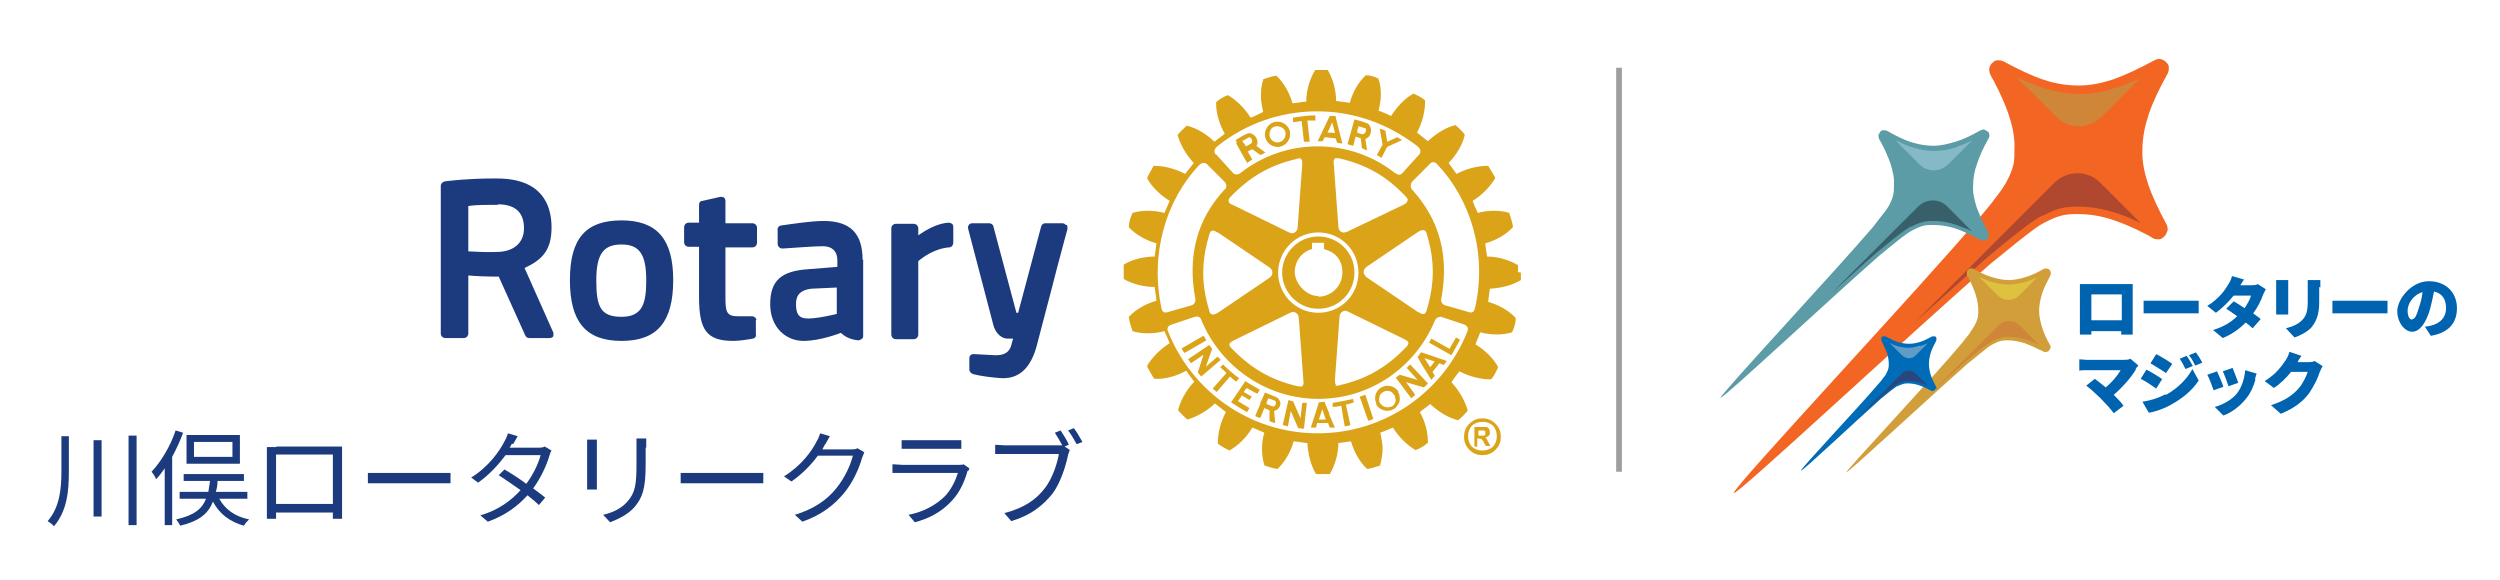
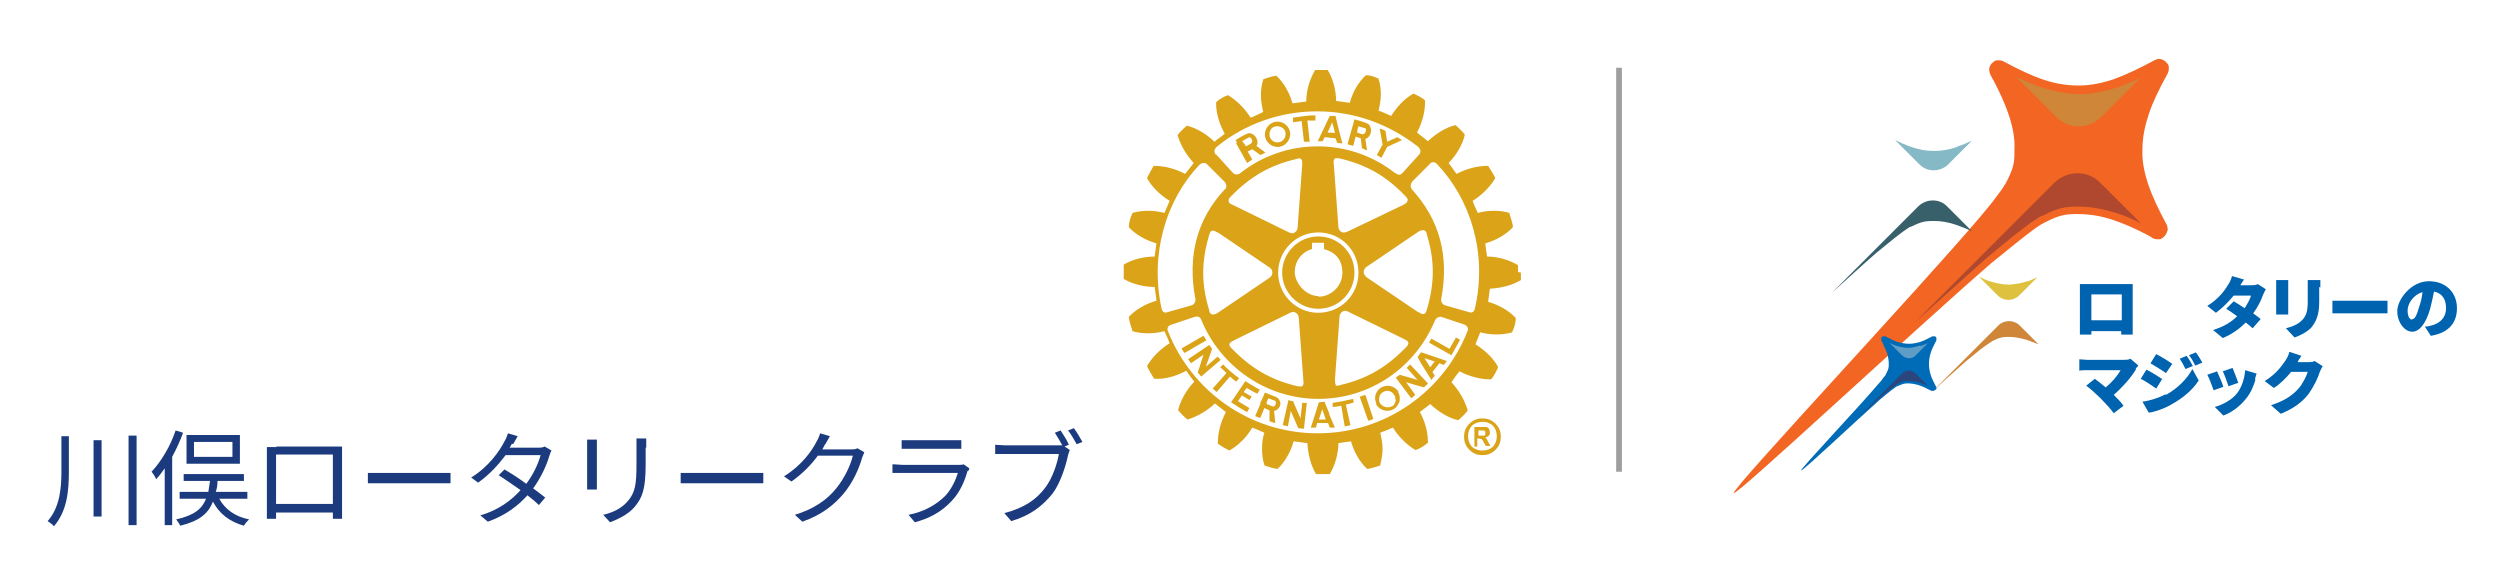
<svg xmlns="http://www.w3.org/2000/svg" version="1.1" viewBox="0 0 435.6 101.1">
  <defs>
    <style>
      .cls-1 {
        fill: #f26522;
      }

      .cls-2 {
        fill: #dec23f;
      }

      .cls-3 {
        fill: #9e9e9f;
      }

      .cls-4 {
        fill: #daa318;
      }

      .cls-5 {
        fill: #006bb6;
      }

      .cls-6 {
        fill: #1b3b7e;
      }

      .cls-7 {
        fill: #0063b0;
      }

      .cls-8 {
        fill: #5c9ca7;
      }

      .cls-9 {
        fill: #84b9c5;
      }

      .cls-10 {
        fill: #d19e3a;
      }

      .cls-11 {
        fill: #af482f;
      }

      .cls-12 {
        fill: #2b457d;
      }

      .cls-13 {
        fill: #37606a;
      }

      .cls-14 {
        fill: #5f9dc7;
      }

      .cls-15 {
        fill: #cf8638;
      }
    </style>
  </defs>
  <g>
    <g id="Layer_2">
      <g>
        <path class="cls-1" d="M377.7,40.2c0-.3,0-.7-.2-1.1-1.4-2.6-2.5-4.9-3.2-7-.7-2.1-1.1-4.1-1-6.1,0-2,.4-4,1.1-6.1.7-2.1,1.8-4.4,3.3-7.1.2-.4.2-.7.2-1.1,0-.3-.2-.6-.5-.9-.2-.2-.5-.4-.9-.5s-.7,0-1.1.2c-2.6,1.4-4.9,2.5-7.1,3.3-2.1.7-4.1,1.1-6.1,1.1-2,0-4-.3-6.1-1-2.1-.7-4.4-1.8-7-3.2-.4-.2-.7-.2-1.1-.2-.3,0-.6.2-.9.5-.2.2-.4.5-.5.9,0,.3,0,.7.2,1.1.2.4.4.8.6,1.1,1.1,2.1,2,4.1,2.6,5.9.7,2.1,1.1,4.1,1,6.1,0,2,0,3-1.5,5.8-.3.5-.8,1.3-1.6,2.3-.7,1-1.7,2.2-2.8,3.5-10.3,12.2-43.5,47.6-43,48.2.5.5,30.4-27.5,44.8-40,3.2-2.6,5.9-4.8,7.7-6.1.7-.5,1.2-.8,1.6-1,2.7-1.4,3.8-1.5,5.8-1.5,2,0,4,.3,6.1,1,1.8.6,3.7,1.4,5.8,2.5.4.2.8.4,1.2.7.4.2.7.2,1.1.2.3,0,.6-.2.9-.5s.4-.5.5-.9Z" />
        <path class="cls-15" d="M368.9,15.2c-2.3.8-4.4,1.2-6.5,1.2-2.1,0-4.2-.4-6.5-1.1-1.4-.5-2.9-1.1-4.6-1.9l7,7c2.2,2.2,5.7,2.1,7.8,0l6.8-6.8c-1.4.7-2.8,1.2-4,1.7Z" />
        <path class="cls-11" d="M355.9,37.6c2.9-1.5,4.1-1.6,6.3-1.6,2.1,0,4.2.4,6.5,1.1,1.3.4,2.8,1,4.3,1.8l-7.1-7.1c-2.2-2.2-5.7-2.1-7.9,0l-24.4,24.4c4.7-4.2,9.1-8.2,12.6-11.3h0s0,0,0,0c3.6-3,6.1-5,7.8-6.2.8-.5,1.3-.9,1.8-1.1Z" />
-         <path class="cls-10" d="M357.3,60.8c0-.2,0-.3,0-.5-.7-1.2-1.2-2.3-1.5-3.3-.3-1-.5-1.9-.5-2.9,0-.9.2-1.9.5-2.9.3-1,.9-2.1,1.5-3.3,0-.2.1-.3,0-.5,0-.2-.1-.3-.2-.4s-.3-.2-.4-.2-.3,0-.5,0c-1.2.7-2.3,1.2-3.3,1.5-1,.3-2,.5-2.9.5-.9,0-1.9-.2-2.9-.5-1-.3-2.1-.8-3.3-1.5-.2,0-.3-.1-.5,0-.2,0-.3.1-.4.2s-.2.3-.2.4c0,.2,0,.3,0,.5,0,.2.2.4.3.5.5,1,.9,1.9,1.2,2.8.3,1,.5,1.9.5,2.9,0,.9,0,1.4-.7,2.7-.1.2-.4.6-.7,1.1-.3.5-.8,1-1.3,1.7-4.8,5.8-20.5,22.5-20.3,22.7.2.2,14.4-13,21.1-18.9,1.5-1.2,2.8-2.3,3.6-2.9.3-.2.6-.4.8-.5,1.3-.7,1.8-.7,2.7-.7.9,0,1.9.2,2.9.5.8.3,1.7.7,2.7,1.2.2,0,.4.2.6.3.2,0,.3.1.5,0,.2,0,.3-.1.4-.2s.2-.3.2-.4Z" />
        <path class="cls-2" d="M353.2,49c-1.1.4-2.1.5-3.1.6-1,0-2-.2-3.1-.5-.7-.2-1.4-.5-2.2-.9l3.3,3.3c1,1,2.7,1,3.7,0l3.2-3.2c-.7.3-1.3.6-1.9.8Z" />
        <path class="cls-15" d="M347,59.5c1.4-.7,1.9-.8,3-.8,1,0,2,.2,3.1.5.6.2,1.3.5,2.1.8l-3.3-3.3c-1-1-2.7-1-3.7,0l-11.5,11.5c2.2-2,4.3-3.9,5.9-5.3h0s0,0,0,0c1.7-1.4,2.9-2.4,3.7-2.9.4-.3.6-.4.8-.5Z" />
-         <path class="cls-8" d="M346.5,41.1c0-.2,0-.4-.1-.7-.9-1.6-1.5-3-2-4.3-.4-1.3-.7-2.6-.6-3.8,0-1.2.2-2.5.7-3.8.4-1.3,1.1-2.8,2-4.4.1-.2.2-.4.1-.7,0-.2-.1-.4-.3-.5s-.3-.2-.5-.3-.4,0-.7.1c-1.6.9-3,1.6-4.4,2-1.3.4-2.6.7-3.8.7-1.2,0-2.5-.2-3.8-.6-1.3-.4-2.7-1.1-4.3-2-.2-.1-.4-.1-.7-.1-.2,0-.4.1-.5.3s-.2.3-.3.5c0,.2,0,.4.1.7.1.2.3.5.4.7.7,1.3,1.2,2.5,1.6,3.6.4,1.3.7,2.6.6,3.8,0,1.2,0,1.9-.9,3.6-.2.3-.5.8-1,1.4-.5.6-1,1.3-1.7,2.2-6.4,7.5-26.9,29.5-26.6,29.8.3.3,18.8-17,27.7-24.8,2-1.6,3.6-3,4.8-3.8.4-.3.8-.5,1-.6,1.7-.9,2.3-.9,3.6-.9,1.2,0,2.5.2,3.8.6,1.1.4,2.3.9,3.6,1.6.3.1.5.3.8.4.2.1.4.1.7.1.2,0,.4-.1.5-.3s.2-.3.3-.5Z" />
        <path class="cls-9" d="M341,25.6c-1.4.5-2.7.7-4,.7-1.3,0-2.6-.2-4-.7-.9-.3-1.8-.7-2.8-1.2l4.3,4.3c1.3,1.3,3.5,1.3,4.9,0l4.2-4.2c-.9.4-1.7.8-2.5,1Z" />
        <path class="cls-13" d="M333,39.5c1.8-.9,2.5-1,3.9-1,1.3,0,2.6.2,4,.7.8.3,1.7.6,2.7,1.1l-4.4-4.4c-1.3-1.3-3.5-1.3-4.9,0l-15.1,15.1c2.9-2.6,5.6-5.1,7.8-7h0s0,0,0,0c2.2-1.8,3.8-3.1,4.8-3.8.5-.3.8-.6,1.1-.7Z" />
-         <path class="cls-5" d="M337.4,67.8c0-.1,0-.2,0-.3-.4-.8-.8-1.5-1-2.2-.2-.7-.3-1.3-.3-1.9,0-.6.1-1.2.3-1.9.2-.7.6-1.4,1-2.2,0-.1,0-.2,0-.3,0-.1,0-.2-.1-.3s-.2-.1-.3-.1-.2,0-.3,0c-.8.4-1.5.8-2.2,1-.7.2-1.3.3-1.9.3-.6,0-1.2-.1-1.9-.3-.7-.2-1.4-.6-2.2-1-.1,0-.2,0-.3,0-.1,0-.2,0-.3.1s-.1.2-.1.3c0,.1,0,.2,0,.3,0,.1.1.2.2.4.3.7.6,1.3.8,1.8.2.7.3,1.3.3,1.9,0,.6,0,.9-.5,1.8,0,.2-.3.4-.5.7-.2.3-.5.7-.9,1.1-3.2,3.8-13.6,14.8-13.4,15,.2.2,9.5-8.6,13.9-12.5,1-.8,1.8-1.5,2.4-1.9.2-.2.4-.3.5-.3.9-.4,1.2-.5,1.8-.5.6,0,1.2.1,1.9.3.6.2,1.1.4,1.8.8.1,0,.3.1.4.2.1,0,.2,0,.3,0,.1,0,.2,0,.3-.1s.1-.2.1-.3Z" />
+         <path class="cls-5" d="M337.4,67.8c0-.1,0-.2,0-.3-.4-.8-.8-1.5-1-2.2-.2-.7-.3-1.3-.3-1.9,0-.6.1-1.2.3-1.9.2-.7.6-1.4,1-2.2,0-.1,0-.2,0-.3,0-.1,0-.2-.1-.3s-.2-.1-.3-.1-.2,0-.3,0c-.8.4-1.5.8-2.2,1-.7.2-1.3.3-1.9.3-.6,0-1.2-.1-1.9-.3-.7-.2-1.4-.6-2.2-1-.1,0-.2,0-.3,0-.1,0-.2,0-.3.1s-.1.2-.1.3c0,.1,0,.2,0,.3,0,.1.1.2.2.4.3.7.6,1.3.8,1.8.2.7.3,1.3.3,1.9,0,.6,0,.9-.5,1.8,0,.2-.3.4-.5.7-.2.3-.5.7-.9,1.1-3.2,3.8-13.6,14.8-13.4,15,.2.2,9.5-8.6,13.9-12.5,1-.8,1.8-1.5,2.4-1.9.2-.2.4-.3.5-.3.9-.4,1.2-.5,1.8-.5.6,0,1.2.1,1.9.3.6.2,1.1.4,1.8.8.1,0,.3.1.4.2.1,0,.2,0,.3,0,.1,0,.2,0,.3-.1Z" />
        <path class="cls-14" d="M334.6,60.2c-.7.2-1.4.4-2,.4-.7,0-1.3-.1-2-.3-.4-.1-.9-.3-1.4-.6l2.2,2.2c.7.7,1.8.7,2.4,0l2.1-2.1c-.5.2-.9.4-1.3.5Z" />
        <path class="cls-12" d="M330.6,66.9c.9-.5,1.3-.5,2-.5.7,0,1.3.1,2,.3.4.1.9.3,1.4.6l-2.2-2.2c-.7-.7-1.8-.7-2.4,0l-7.6,7.6c1.5-1.3,2.8-2.6,3.9-3.5h0s0,0,0,0c1.1-.9,1.9-1.6,2.4-1.9.2-.2.4-.3.5-.4Z" />
        <g>
          <path class="cls-7" d="M363.8,49.5h6.6c.3,0,.8,0,1.2,0,0,.4,0,.9,0,1.3v5.7c0,.5,0,1.8,0,1.8h-2s0-.3,0-.6h-5.2v.6h-2s0-1.1,0-1.8v-5.7c0-.4,0-.9,0-1.3.5,0,1,0,1.4,0ZM364.4,55.8h5.3v-4.5h-5.3v4.5Z" />
-           <path class="cls-7" d="M375.5,52.4h6.2c.5,0,1.1,0,1.4,0v2.2c-.3,0-1,0-1.4,0h-6.2c-.7,0-1.6,0-2,0v-2.2c.5,0,1.5,0,2,0Z" />
          <path class="cls-7" d="M390.2,49.7h2c.4,0,.9,0,1.2-.2l1.4.9c-.2.3-.3.6-.5,1-.3.9-.9,2.1-1.7,3.2.5.4,1,.7,1.3,1l-1.4,1.6c-.3-.3-.7-.6-1.2-1-1,1-2.3,2-4,2.7l-1.7-1.4c2-.6,3.3-1.5,4.2-2.4-.7-.5-1.4-1-1.9-1.3l1.3-1.3c.5.3,1.2.7,1.9,1.2.5-.8,1-1.6,1.1-2.2h-3c-.9,1.1-2,2.2-3.1,3l-1.5-1.2c2.1-1.3,3.1-2.8,3.7-3.8.2-.3.5-.9.6-1.4l2.1.6c-.3.4-.5.8-.7,1.1Z" />
          <path class="cls-7" d="M398.7,49.7v4c0,.3,0,.8,0,1.1h-2.1c0-.2,0-.7,0-1.1v-4c0-.2,0-.6,0-.9h2.1c0,.3,0,.5,0,.9ZM404.1,50v2.6c0,2.4-.6,3.5-1.4,4.5-.8.8-2,1.4-2.9,1.7l-1.5-1.6c1.2-.3,2.1-.7,2.8-1.4.8-.8,1-1.7,1-3.3v-2.4c0-.5,0-.9,0-1.3h2.2c0,.4,0,.8,0,1.3Z" />
          <path class="cls-7" d="M408.4,52.4h6.2c.5,0,1.1,0,1.4,0v2.2c-.3,0-1,0-1.4,0h-6.2c-.7,0-1.6,0-2,0v-2.2c.5,0,1.5,0,2,0Z" />
          <path class="cls-7" d="M423.6,58.6l-1.1-1.7c.5,0,.8-.1,1.2-.2,1.5-.4,2.5-1.4,2.5-3s-.7-2.6-2.1-2.9c-.2,1-.4,2-.7,3.1-.7,2.4-1.8,3.9-3.1,3.9s-2.6-1.6-2.6-3.6,2.4-5.2,5.5-5.2,4.9,2.1,4.9,4.7-1.5,4.3-4.5,4.8ZM420.3,55.6c.5,0,.8-.7,1.2-2.1.3-.8.5-1.7.6-2.6-1.7.5-2.6,2.1-2.6,3.2s.4,1.6.8,1.6Z" />
        </g>
        <g>
          <path class="cls-7" d="M372.2,64.3c-.8,1.4-2.4,3.2-3.9,4.5.6.6,1.3,1.3,1.7,1.9l-1.7,1.3c-.5-.7-1.5-1.8-2.3-2.6-.7-.7-1.8-1.7-2.5-2.2l1.5-1.2c.5.4,1.2.9,1.9,1.5,1.1-.9,2.1-2.1,2.6-3h-5.8c-.5,0-1.2,0-1.4.1v-2c.3,0,1,.1,1.4.1h6.2c.5,0,1,0,1.3-.2l1.4,1.2c-.2.2-.4.4-.5.6Z" />
          <path class="cls-7" d="M376.7,66.1l-1,1.6c-.7-.5-1.9-1.3-2.7-1.7l1-1.6c.8.4,2.1,1.2,2.8,1.7ZM377.4,68.8c2-1.1,3.7-2.8,4.6-4.5l1.1,2c-1.1,1.7-2.8,3.1-4.8,4.2-1.2.7-2.9,1.3-3.9,1.4l-1.1-1.9c1.3-.2,2.7-.6,4-1.3ZM378.5,63.4l-1.1,1.6c-.7-.5-1.9-1.2-2.7-1.7l1-1.6c.8.4,2.1,1.2,2.8,1.7ZM382,63.8l-1.2.5c-.4-.8-.6-1.2-1-1.8l1.2-.5c.4.5.8,1.3,1.1,1.8ZM383.7,63.2l-1.2.5c-.4-.8-.6-1.2-1.1-1.8l1.2-.5c.4.5.8,1.2,1.1,1.7Z" />
          <path class="cls-7" d="M387.4,67.4l-1.7.6c-.2-.6-.8-2.2-1.1-2.7l1.7-.6c.3.7.9,2,1.1,2.7ZM393,66.1c-.3,1.1-.8,2.3-1.6,3.3-1.1,1.4-2.6,2.5-4,3l-1.5-1.5c1.2-.3,3-1.2,3.9-2.4.8-1,1.3-2.6,1.4-4l2,.6c-.2.5-.2.7-.3,1ZM390,66.7l-1.7.6c-.2-.6-.7-2-1-2.6l1.7-.6c.2.5.8,2,1,2.6Z" />
          <path class="cls-7" d="M400.2,63.1h1.9c.4,0,.9,0,1.2-.2l1.4.9c-.2.3-.3.6-.5,1-.3,1-1,2.5-2,3.9-1.1,1.4-2.6,2.5-4.8,3.4l-1.7-1.5c2.5-.8,3.8-1.8,4.8-2.9.7-.8,1.4-2.2,1.6-2.9h-2.9c-.8,1-1.9,2.1-3,2.8l-1.6-1.2c2.1-1.3,3-2.7,3.7-3.7.2-.3.5-.9.6-1.4l2.1.7c-.3.4-.6.9-.7,1.2Z" />
        </g>
      </g>
      <g>
        <g>
-           <path class="cls-6" d="M131.7,55.7v2.5c.1.4-.1.7-.5.8-1.1.2-2.5.4-3.4.4-4.6,0-6-1.8-6-7.6v-8.8h-1.8c-.4,0-.8-.3-.8-.8v-2.6c0-.4.3-.8.8-.8h1.8v-3.1c0-.4.2-.7.6-.7l3.1-.7c.2,0,.5,0,.6.1.2.1.3.4.3.6v3.9h4.7c.4,0,.8.3.8.8v2.6c0,.4-.3.8-.8.8h-4.7v8.2c0,2.8,0,3.8,2.1,3.8s1.9,0,2.5,0c.4,0,.8.3.8.7M117.3,48.8c0,7.3-2.8,10.6-9,10.6s-9-3.3-9-10.6,2.8-10.4,9-10.4,9,3.3,9,10.4M112.6,48.8c0-4.5-1.2-6.2-4.3-6.2s-4.4,1.6-4.4,6.2.7,6.4,4.4,6.4,4.3-2.4,4.3-6.4M185.7,39.2c-.1-.2-.4-.3-.6-.3h-3c-.3,0-.6.2-.7.6l-4,15h-.3l-4-15c0-.3-.4-.6-.7-.6h-3c-.2,0-.5.1-.6.3-.1.2-.2.4-.1.7l4.4,16.8c.2.8,1,2.3,2.5,2.3h.9c0,.3-.2.6-.2.8h0c-.2.9-.6,2.1-2.8,2.1l-3.8-.2c-.2,0-.4,0-.6.2-.2.2-.2.4-.2.6v2c.1.3.3.6.7.7,1.1.3,3.3.6,5,.7,0,0,.2,0,.2,0,2.9,0,4.8-1.9,5.8-5.5,1.1-4.3,2.6-9.8,3.6-13.8.5-1.8.9-3.4,1.2-4.5l.6-2.2c0-.2,0-.5-.1-.7M96.4,57.9c.1.2,0,.5,0,.7-.1.2-.4.3-.6.3h-3.6c-.3,0-.6-.2-.7-.5l-4.6-10.2c-2.3,0-4.2-.1-5.3-.2v10.1c0,.4-.3.8-.8.8h-3.2c-.4,0-.8-.3-.8-.8v-25.7c0-.4.3-.7.7-.8,4.1-.5,7.3-.5,8.5-.5s.6,0,.6,0c7.8,0,9.5,4.6,9.5,8.5s-1.5,5.6-4.7,7.1l4.9,11ZM86.8,35.7h-1.7c-1.9,0-2.9.1-3.5.2v7.9c.9,0,2.6.2,4.9.1,3,0,4.8-1.6,4.8-4.1s-1.2-4.2-4.6-4.2M150.4,45.2v13.3c0,.2,0,.4-.3.6-.2.1-.4.2-.6.2-1.6-.2-2.3-.7-3-1.3,0,0-3.5,1.4-6.5,1.4s-5.8-2.3-5.8-6.4,1.9-5.8,6.7-6.1l5-.4v-1.2c0-1.5-.9-2.4-2.5-2.4s-5.3.3-7,.4c-.2,0-.4,0-.6-.2-.2-.1-.2-.3-.3-.5v-2.5c-.1-.4.2-.7.5-.8,1.5-.2,5.2-.8,7.5-.8,4.7,0,6.8,2.2,6.8,6.8M141.4,50.3c-1.8.2-2.7,1-2.7,2.6s.3,2.6,2.1,2.6,5-.8,5-.8v-4.6l-4.4.2ZM165.3,38.8c-2,.1-4,1.3-5.3,2.2v-1.2c0-.4-.3-.8-.8-.8h-3.1c-.4,0-.8.3-.8.8v18.5c0,.4.3.8.8.8h3.1c.4,0,.8-.3.8-.8v-12.8c.7-.6,2.8-2.2,5.4-2.4.4,0,.7-.4.7-.8v-2.7c0-.2,0-.4-.2-.6-.2-.1-.4-.2-.6-.2" />
          <g>
            <path class="cls-4" d="M214.4,65.5l-2.4,2.8-.7-.6,2.4-2.7c-.4-.4-.7-.7-1.1-1l.5-.5c.9.9,1.7,1.6,2.8,2.4l-.5.6c-.4-.3-.8-.6-1.1-.9M209.7,58.5l-3.8,2.2c.1.3.3.6.5.8l3.8-2.2c-.2-.3-.3-.5-.5-.8M212.2,62.1l-2.1,1.8,1.1-3.1c-.2-.3-.3-.4-.5-.7l-3.7,2.5c.2.2.4.5.5.7l2.2-1.5-1,3.1c.2.2.4.5.6.7l3.4-2.9c-.2-.2-.4-.4-.6-.6M217.2,67.6c.6.3,1.2.7,1.9,1l.4-.7c-.9-.5-1.8-1-2.5-1.5l-2.5,3.7c1,.6,1.8,1.2,2.8,1.7l.4-.7-2-1.2.7-1,1.3.8.4-.6c-.4-.2-.9-.5-1.4-.8l.6-.8ZM229.7,53.8c-3.5,0-6.3-2.9-6.3-6.3s2.8-6.3,6.3-6.3,6.3,2.8,6.3,6.3-2.8,6.3-6.3,6.3M229.7,51.7c2.3,0,4.2-1.9,4.2-4.2s-1.3-3.6-3.2-4.1c0-.2,0-1.1,0-1.1h-2.1s0,1,0,1.1c-1.8.5-3,2.1-3,4s1.9,4.2,4.2,4.2M220.4,23.6v-.2c0-1.1.9-2.1,2-2.2,1.2-.1,2.3.8,2.4,2v.2c0,1.1-.9,2.1-2,2.2-1.2.1-2.3-.8-2.4-2M221.2,23.5c0,.8.8,1.4,1.5,1.3.7,0,1.3-.7,1.3-1.4,0,0,0,0,0-.1,0-.8-.7-1.3-1.5-1.3-.8,0-1.3.6-1.3,1.4h0ZM230.5,24.6c-.4,0-.5,0-.9,0l1.1-2.3,1-2.1h1c0,.1.5,2.1.5,2.1l.7,2.7c-.3,0-.6-.1-.9-.1l-.3-.8c-.7-.1-1.2-.1-1.9-.2l-.4.8ZM231.2,23.1c.5,0,.9,0,1.4.1l-.2-.9-.3-1-.4,1-.4.8ZM226.8,21.1l.4,3.6h1c0-.1-.4-3.7-.4-3.7h1.4c0,0,0-.9,0-.9-1.6,0-2.3.2-3.9.4v.8c.1,0,1.5-.2,1.5-.2ZM226.9,70.2l-.3,2.7-1.3-3c-.3,0-.5-.1-.8-.2l-1,4.4c.3,0,.6.1.9.2l.5-2.7,1.3,3c.3,0,.6.1,1,.1l.5-4.5c-.3,0-.6,0-.8,0M252.6,60.8l-3.2-1.8-.4.7,3.9,2.2,1.5-2.7-.7-.4-1.1,1.9ZM247.7,61.4l4.4,1.5c-.1.1-.2.3-.3.4,0,0-.2.2-.2.3l-.8-.3-1.2,1.5.4.7c-.2.2-.4.4-.6.7l-1.8-2.9-.6-1.1.6-.8ZM248.2,62.4l.5.8.5.8.6-.8.2-.2-1.8-.6ZM243.6,68.3c.2.3.3.7.3,1.1,0,.3,0,.6-.2.9-.2.4-.5.8-.9,1-1,.6-2.4.2-3-.8,0,0,0-.1,0-.2-.1-.3-.2-.6-.2-.9,0-.8.4-1.5,1.1-1.9,1.1-.6,2.4-.2,3,.8M243.1,69.5c0-.3,0-.5-.2-.7-.4-.7-1.2-.9-1.9-.5-.5.3-.7.7-.7,1.3,0,.2,0,.5.2.7,0,0,0,.1.2.2.4.5,1.2.6,1.8.3.2,0,.3-.2.4-.3.2-.3.3-.6.3-.9M245.2,64.2l1.8,2-3.1-.9c-.3.2-.4.3-.7.5l2.7,3.6c.2-.2.5-.4.7-.6l-1.6-2.2,3.1.9c.2-.2.5-.4.7-.7l-3.1-3.3c-.2.2-.4.4-.6.6M265,47.5c0,.4,0,.8,0,1.2h0c0,0,0,.1,0,.1-1.5.9-3.4,1.4-5.4,1.5,0,.2-.3,2-.3,2.3,1.8.5,3.6,1.5,4.8,2.8h0v.2c0,.7-.3,1.6-.6,2.2h0c0,0,0,.1,0,.1-1.7.5-3.7.5-5.6,0,0,.2-.8,1.9-.8,2.1,1.6,1,3.1,2.4,3.9,3.9h0c0,0,0,.2,0,.2-.3.6-.7,1.5-1.2,2h0c0,0-.1,0-.1,0-1.7,0-3.7-.5-5.4-1.4-.2.2-1.3,1.7-1.4,1.9,1.3,1.4,2.3,3.1,2.8,4.8h0c0,0,0,.2,0,.2-.4.5-1.1,1.2-1.6,1.6h0c0,0-.1,0-.1,0-1.7-.4-3.4-1.5-4.8-2.8-.2.2-1.6,1.2-1.8,1.4.9,1.6,1.4,3.5,1.4,5.2v.2h-.1c-.5.5-1.4,1-2,1.2h0s-.1,0-.1,0c-1.5-.9-2.9-2.3-3.9-3.9-.2.1-1.9.8-2.2.9.2.9.4,1.9.4,2.8,0,1-.2,1.9-.4,2.8h0c0,0,0,.1,0,.1-.6.2-1.5.5-2.2.6h-.1s0,0,0,0c-1.3-1.2-2.3-3-2.8-4.8-.2,0-2,.3-2.2.3,0,1.9-.6,3.9-1.5,5.4h0c0,0-.1,0-.1,0-.6,0-1.6,0-2.3,0h0s0,0,0,0c-.9-1.5-1.4-3.5-1.5-5.4-.3,0-2.1-.3-2.4-.3-.5,1.8-1.5,3.6-2.8,4.8h0c0,0-.1,0-.1,0-.7-.1-1.6-.4-2.2-.6h0s0-.1,0-.1c-.3-.9-.4-1.8-.4-2.8s.1-1.9.4-2.8c-.2-.1-1.8-.8-2.1-.9-1,1.7-2.4,3.1-4,4h0s0,0,0,0c-.6-.3-1.5-.8-2-1.2h0v-.2c0-1.7.5-3.6,1.4-5.3-.2-.2-1.7-1.3-1.9-1.5-1.4,1.3-3.1,2.3-4.8,2.8h0s0,0,0,0c-.5-.4-1.2-1.1-1.6-1.6h0c0,0,0-.2,0-.2.5-1.7,1.5-3.5,2.8-4.8-.2-.2-1.3-1.7-1.4-1.9-1.7.9-3.6,1.5-5.4,1.4h-.2c-.4-.6-.9-1.5-1.2-2.1h0c0,0,0-.2,0-.2.9-1.5,2.3-2.9,3.9-3.9-.1-.3-.8-1.9-.9-2.1-1.9.5-3.9.5-5.6,0h0s0-.1,0-.1c-.2-.6-.5-1.5-.6-2.2h0c0-.1,0-.2,0-.2,1.2-1.3,3-2.3,4.8-2.8,0-.3-.3-2.1-.3-2.4-1.9,0-3.9-.5-5.4-1.4h0s0-.2,0-.2c0-.3,0-.7,0-1.1s0-.8,0-1.1h0c0-.1,0-.1,0-.1,1.5-.9,3.5-1.4,5.4-1.4,0-.3.3-2.1.3-2.3-1.8-.5-3.6-1.5-4.8-2.8h0c0,0,0-.2,0-.2,0-.7.3-1.6.6-2.2h0c0,0,0-.1,0-.1,1.7-.5,3.7-.5,5.6,0,.1-.2.8-1.9.9-2.1-1.6-1-3.1-2.4-3.9-3.9h0c0,0,0-.2,0-.2.3-.6.8-1.4,1.1-2h0c0,0,.1,0,.1,0,1.8,0,3.7.5,5.4,1.4.2-.2,1.3-1.7,1.5-1.9-1.3-1.4-2.3-3.1-2.8-4.8h0c0,0,0-.1,0-.1.4-.5,1.1-1.2,1.6-1.6h0c0,0,0,0,0,0,1.7.4,3.5,1.5,4.8,2.8.2-.2,1.6-1.2,1.8-1.4-.9-1.6-1.5-3.5-1.5-5.2v-.3h0c.5-.5,1.4-1,2-1.2h0s.1,0,.1,0c1.5.9,2.9,2.3,3.9,3.9.2,0,2-.9,2.2-1-.2-.9-.4-1.9-.4-2.8,0-1,.1-1.9.4-2.8h0c0-.1,0-.1,0-.1.6-.2,1.5-.5,2.2-.6h.1s0,0,0,0c1.3,1.2,2.3,3,2.8,4.8.3,0,2.1-.3,2.4-.3,0-1.9.6-3.9,1.5-5.4h0c0,0,0-.1,0-.1.7,0,1.6,0,2.3,0h0s0,.1,0,.1c.9,1.5,1.4,3.5,1.4,5.3.3,0,2.1.3,2.4.3.5-1.9,1.5-3.6,2.8-4.8h0c0,0,0,0,0,0,.7,0,1.6.3,2.2.6h0s0,.1,0,.1c.3.8.4,1.8.4,2.7,0,.9-.2,1.9-.4,2.8.2,0,2,.8,2.2.9,1-1.6,2.4-3.1,3.9-3.9h0s0,0,0,0c.6.3,1.5.7,2,1.2h0v.3c0,1.7-.5,3.6-1.4,5.3.2.2,1.7,1.3,1.9,1.5,1.4-1.3,3.1-2.4,4.8-2.8h0s0,0,0,0c.5.4,1.2,1.1,1.6,1.6h0c0,0,0,.2,0,.2-.4,1.7-1.5,3.5-2.8,4.8.2.2,1.2,1.7,1.4,1.9,1.7-.9,3.6-1.4,5.4-1.4h.1c.4.6.9,1.5,1.2,2h0c0,.1,0,.2,0,.2-.9,1.5-2.3,2.9-3.9,3.9,0,.2.8,1.9.9,2.1,1.8-.5,3.9-.5,5.5,0h0s0,.1,0,.1c.2.6.5,1.5.6,2.2h0c0,0,0,.2,0,.2-1.2,1.3-3,2.3-4.8,2.8,0,.3.3,2.1.3,2.3,1.9,0,3.9.6,5.4,1.5h0c0,0,0,.1,0,.1,0,.3,0,.7,0,1.1M211.9,26.9l2.9,3.2c.4.4.9.4,1.4,0,3.7-2.9,8.4-4.6,13.4-4.6s9.7,1.7,13.4,4.6c.6.4,1,.5,1.4,0l2.9-3.2c.3-.4.3-.9-.3-1.4-4.9-3.8-10.9-6.1-17.5-6.1s-12.7,2.3-17.4,6.1c-.6.5-.6,1-.3,1.4M212.1,40.5c-.3-.2-.7-.4-.9-.3-.2,0-.4.3-.5.7-1.4,4.7-1.4,8.6,0,13.2,0,.3.2.6.5.7.2,0,.6,0,1-.3l9-6.1c.3-.2.5-.5.5-.9s-.2-.7-.5-.9l-9-6.1ZM214.1,35.1c0,.3.4.5.7.6l9.8,4.8c.4.2.8.2,1,0,.3-.2.5-.5.5-.9l.8-10.9c0-.5,0-.8-.2-1-.2-.2-.5-.1-.8,0-4.7,1.1-8.1,3.1-11.5,6.6-.3.3-.4.6-.3.8M214.2,60c0,.2.1.4.4.7,3.4,3.5,6.8,5.5,11.5,6.6.3,0,.6.1.8,0,.2-.2.3-.5.2-1,0,0-.8-10.9-.8-10.9,0-.4-.2-.7-.5-.9-.3-.2-.7-.2-1,0l-9.8,4.8c-.3.2-.7.3-.8.7,0,0,0,0,0,0M229.7,54.5c3.9,0,7-3.1,7-7s-3.1-7-7-7c-3.9,0-7,3.2-7,7s3.1,7,7,7M232.6,67.1c.2.1.4.2.9,0,4.7-1.1,8.1-3.1,11.5-6.6.2-.2.4-.5.4-.7,0-.3-.3-.5-.7-.7l-9.8-4.8c-.4-.2-.7-.2-1,0-.3.2-.5.5-.5.9l-.8,10.9c0,.4,0,.8.2,1M247.2,54.4c.3.2.6.4.9.3.2,0,.4-.3.5-.7,1.4-4.7,1.4-8.6,0-13.2,0-.3-.2-.6-.5-.7-.2,0-.6,0-1,.3l-9,6.1c-.3.2-.5.6-.5.9s.2.6.5.9l9,6.1ZM245.3,34.9c0-.2-.1-.4-.4-.7-3.3-3.5-6.8-5.5-11.5-6.6-.3,0-.6-.1-.8,0-.2.2-.3.5-.2,1l.8,10.9c0,.4.2.7.5.9.3.2.7.1,1,0l9.8-4.7c.3-.2.7-.3.7-.7,0,0,0,0,0,0M203.4,54.4l4.2-1.2c.4-.1.7-.5.7-1-1.5-7.8.4-14.1,5-19.1.5-.3.5-1,0-1.5l-3-3c-.3-.3-.8-.3-1.3.1-5.8,6.1-8.7,15.5-6.6,25.1.1.5.5.8,1,.6M255.3,56.6l-4.2-1.4c-.2,0-.8,0-1.1.7-3.4,8.1-11.2,13.6-20.3,13.6s-17.1-5.7-20.4-13.8c-.2-.6-.8-.6-1.1-.5l-4.2,1.4c-.5.2-.7.6-.5,1.1,4.1,10.4,14.2,17.8,26.1,17.8s22-7.4,26.1-17.8c.2-.5,0-.9-.5-1.1M250.4,28.6c-.4-.5-1.1-.4-1.3,0l-3,3c-.4.5-.4,1.1,0,1.5,4.6,5.1,6.5,11.3,5,19.1,0,.5.3.9.7,1l4.2,1.2c.6.2.9-.2,1-.7,2.2-9.6-.8-19-6.6-25.1M240.7,27.5l1-1.9,2.6-1.2c-.3-.2-.6-.3-.8-.5l-1.8.8-.3-1.9c-.4-.2-.6-.3-1-.4l.5,2.8-1,1.8.8.5ZM235.8,69.5c-1.3.3-2.3.5-3.6.7v.7c.6,0,1-.1,1.5-.2l.6,3.6,1-.2-.8-3.6c.5-.1.9-.2,1.4-.4l-.2-.7ZM223.1,70.1v.2c0,.6-.5,1.2-1.1,1.3l.2,2.1c-.3,0-.6-.2-1-.3v-1.9s-.9-.4-.9-.4l-.7,1.7c-.3,0-.6-.2-.9-.3l.9-2.1v-.3c.1,0,.8-1.7.8-1.7l2,.8c.4.2.6.6.7,1M222.3,70.1c0-.1,0-.2-.2-.3l-1.1-.4-.3.7v.3c0,0,0,0,0,0l1,.4c.3.1.5-.1.6-.4,0,0,0-.2,0-.3M235.8,25.4c-.4-.1-.6-.1-1-.3l.7-2.5.5-1.8c.8.2,1.5.4,2.2.7.4.1.6.6.7,1.1,0,.7-.3,1.4-1,1.6l.3,2c-.3-.1-.6-.2-.9-.4l-.2-1.7-.9-.3-.4,1.6ZM236.4,23.1l1,.3c.3,0,.6-.3.6-.7s0-.3-.3-.4c-.4-.1-.6-.2-1-.3l-.2.7v.4ZM231.6,72.2l1,2.3c-.3,0-.6,0-.9,0l-.3-.8h-1.9c0,0-.2.8-.2.8-.3,0-.6,0-.9,0l.8-2.5.6-1.9h0c0,0,1-.1,1-.1h0c0,.1.8,2,.8,2ZM231,73.1l-.3-.9-.3-.9-.3.9-.3.9h1.3ZM236.9,69.1l1.5,4.2c.3,0,.6-.2.9-.3l-1.4-4.2c-.4.1-.6.2-.9.3M215.5,24.8l-.2-.4c.6-.4,1.3-.8,2-1.1.8-.4,1.9.6,1.8,1.6,0,.2,0,.3-.2.5l1.6,1.2c-.3.1-.5.3-.9.4l-1.4-1-.8.4.8,1.4c-.3.2-.5.3-.9.6l-1.9-3.4ZM216.5,24.5v.2c.1,0,.6.8.6.8l.9-.5c0,0,.1-.2.2-.3,0-.4-.3-1-.7-.7-.3.2-.6.3-.9.5" />
            <path class="cls-4" d="M257.6,75.9h.3c.4,0,.6,0,.7,0,0,0,.2,0,.2-.2,0,0,0-.2,0-.3s0-.2,0-.2c0,0-.1-.1-.2-.2,0,0-.3,0-.7,0h-.3v.9ZM256.9,77.8v-3.4h.7c.6,0,1,0,1.1,0,.2,0,.4,0,.5.1.1,0,.2.2.3.3,0,.1.1.3.1.5,0,.2,0,.5-.2.6-.2.2-.4.3-.7.3.1,0,.2,0,.2.1,0,0,.1.1.2.3,0,0,.1.2.2.4l.4.7h-.8l-.3-.5c-.2-.4-.3-.6-.5-.7-.1,0-.3-.1-.5-.1h-.2v1.4h-.7ZM258.3,73.5c-.4,0-.9.1-1.3.3-.4.2-.7.5-.9.9-.2.4-.3.8-.3,1.3s.1.9.3,1.3c.2.4.5.7.9.9.4.2.8.3,1.3.3s.9-.1,1.3-.3c.4-.2.7-.5.9-.9.2-.4.3-.8.3-1.3s-.1-.9-.3-1.3c-.2-.4-.5-.7-.9-.9-.4-.2-.8-.3-1.3-.3M258.3,72.9c.5,0,1.1.1,1.6.4.5.3.9.7,1.2,1.2.3.5.4,1,.4,1.6s-.1,1.1-.4,1.6c-.3.5-.7.9-1.2,1.2-.5.3-1,.4-1.6.4s-1.1-.1-1.6-.4c-.5-.3-.9-.7-1.2-1.2-.3-.5-.4-1-.4-1.6s.1-1.1.4-1.6c.3-.5.7-.9,1.2-1.2.5-.3,1-.4,1.6-.4" />
          </g>
        </g>
        <path class="cls-3" d="M281.6,11.8h.5-.5ZM282.1,11.8h-.5.5-.5v70.4h1V11.8h-.5Z" />
      </g>
      <g>
        <path class="cls-6" d="M12,76v6.1c0,3.5-.3,6.9-2.6,9.6-.2-.3-.8-.7-1.1-.9,2.1-2.4,2.4-5.6,2.4-8.7v-6.1h1.4ZM17.7,76.7v13.3h-1.4v-13.3h1.4ZM23.8,75.9v15.6h-1.4v-15.6h1.4Z" />
        <path class="cls-6" d="M31.9,75.4c-.5,1.4-1.2,2.9-1.9,4.2v11.9h-1.3v-9.9c-.5.7-1,1.4-1.5,1.9-.1-.3-.5-1-.8-1.3,1.7-1.8,3.3-4.5,4.2-7.2l1.3.4ZM38.2,86.9c1,1.8,2.7,3.1,5.2,3.6-.3.3-.7.7-.9,1.1-2.5-.7-4.3-2.1-5.4-4.2-.8,2.1-2.4,3.4-5.7,4.2-.1-.3-.5-.8-.7-1.1,3.1-.7,4.5-1.8,5.2-3.6h-4.6v-1.2h5c.1-.6.2-1.2.3-1.9h-4.6v-1.2h10.5v1.2h-4.6c0,.7-.1,1.3-.3,1.9h5.5v1.2h-4.9ZM41.8,80.8h-9.3v-5h9.3v5ZM40.5,77h-6.7v2.6h6.7v-2.6Z" />
        <path class="cls-6" d="M48.2,77.8h9.8c.4,0,1.1,0,1.6,0,0,.5,0,1,0,1.4v9c0,.6,0,2,0,2.2h-1.6c0-.1,0-.6,0-1.1h-9.9c0,.5,0,.9,0,1.1h-1.6c0-.2,0-1.6,0-2.2v-8.9c0-.4,0-1,0-1.4.7,0,1.2,0,1.6,0ZM48.1,87.8h9.9v-8.6h-9.9v8.6Z" />
        <path class="cls-6" d="M66.5,82.4h10c.9,0,1.6,0,2,0v1.8c-.4,0-1.1,0-1.9,0h-10c-1,0-2,0-2.5,0v-1.8c.5,0,1.5,0,2.5,0Z" />
        <path class="cls-6" d="M89.2,77.3c-.1.2-.2.4-.4.7h4.9c.5,0,.9,0,1.2-.2l1.2.7c-.2.3-.3.7-.4,1-.5,1.7-1.5,3.8-2.8,5.6.8.6,1.5,1.1,2.1,1.6l-1.1,1.3c-.5-.5-1.2-1.1-2-1.7-1.6,1.8-3.8,3.5-6.9,4.6l-1.3-1.1c3.1-.9,5.4-2.6,7-4.4-1.3-.9-2.7-1.9-3.8-2.6l1-1c1.2.7,2.6,1.6,3.8,2.5,1.2-1.6,2.1-3.5,2.5-5h-6.1c-1.2,1.6-2.8,3.4-4.8,4.8l-1.2-.9c3.1-1.9,5-4.7,5.8-6.3.2-.3.5-1,.6-1.4l1.7.5c-.3.5-.6,1.1-.8,1.4Z" />
        <path class="cls-6" d="M104,77.8v6.1c0,.5,0,1.1,0,1.4h-1.7c0-.3,0-.9,0-1.4v-6c0-.3,0-1,0-1.3h1.7c0,.3,0,.9,0,1.3ZM112.5,78v2.9c0,4.4-.6,5.8-1.9,7.4-1.2,1.4-3,2.2-4.3,2.7l-1.2-1.3c1.7-.4,3.2-1.1,4.3-2.4,1.3-1.5,1.5-3,1.5-6.4v-2.9c0-.6,0-1.1,0-1.6h1.7c0,.5,0,1,0,1.6Z" />
        <path class="cls-6" d="M121,82.4h10c.9,0,1.6,0,2,0v1.8c-.4,0-1.1,0-1.9,0h-10c-1,0-2,0-2.5,0v-1.8c.5,0,1.5,0,2.5,0Z" />
        <path class="cls-6" d="M143.7,77.5c-.1.3-.3.5-.4.8h4.9c.5,0,.9,0,1.2-.2l1.2.7c-.1.3-.3.7-.4,1-.5,1.8-1.6,4.3-3.2,6.2-1.7,2-3.8,3.7-7.2,4.9l-1.3-1.2c3.3-1,5.6-2.6,7.2-4.6,1.4-1.7,2.5-4,2.9-5.7h-6.1c-1.1,1.5-2.6,3.1-4.6,4.5l-1.3-.9c3.1-1.9,4.9-4.5,5.7-6.1.2-.3.5-1,.6-1.4l1.7.5c-.3.5-.6,1.1-.8,1.4Z" />
        <path class="cls-6" d="M168.6,82c-.5,1.8-1.3,3.7-2.7,5.2-1.9,2.1-4.2,3.2-6.5,3.8l-1.1-1.3c2.6-.5,4.8-1.7,6.4-3.3,1.1-1.2,1.8-2.7,2.2-4h-9.6c-.4,0-1.1,0-1.8,0v-1.5c.7,0,1.3.1,1.8.1h9.6c.4,0,.8,0,1-.1l1,.7c0,.2-.2.4-.2.5ZM158.7,76.7h7.1c.6,0,1.2,0,1.7,0v1.5c-.4,0-1.1,0-1.7,0h-7.1c-.6,0-1.1,0-1.6,0v-1.5c.5,0,1.1,0,1.6,0Z" />
        <path class="cls-6" d="M186.2,77.5l-.7.3.9.6c-.1.3-.2.5-.3.9-.4,1.9-1.3,4.8-2.7,6.7-1.7,2.1-3.8,3.8-7.2,4.8l-1.2-1.4c3.5-.9,5.6-2.4,7.1-4.4,1.3-1.7,2.1-4.2,2.4-5.9h-9.3c-.7,0-1.3,0-1.8,0v-1.6c.5,0,1.2.1,1.8.1h9.1c.2,0,.5,0,.8,0-.4-.7-.9-1.6-1.3-2.2l1-.4c.4.6,1.1,1.7,1.4,2.4ZM188.6,77l-1,.4c-.4-.7-1-1.8-1.5-2.4l1-.4c.5.6,1.1,1.7,1.5,2.4Z" />
      </g>
    </g>
  </g>
</svg>